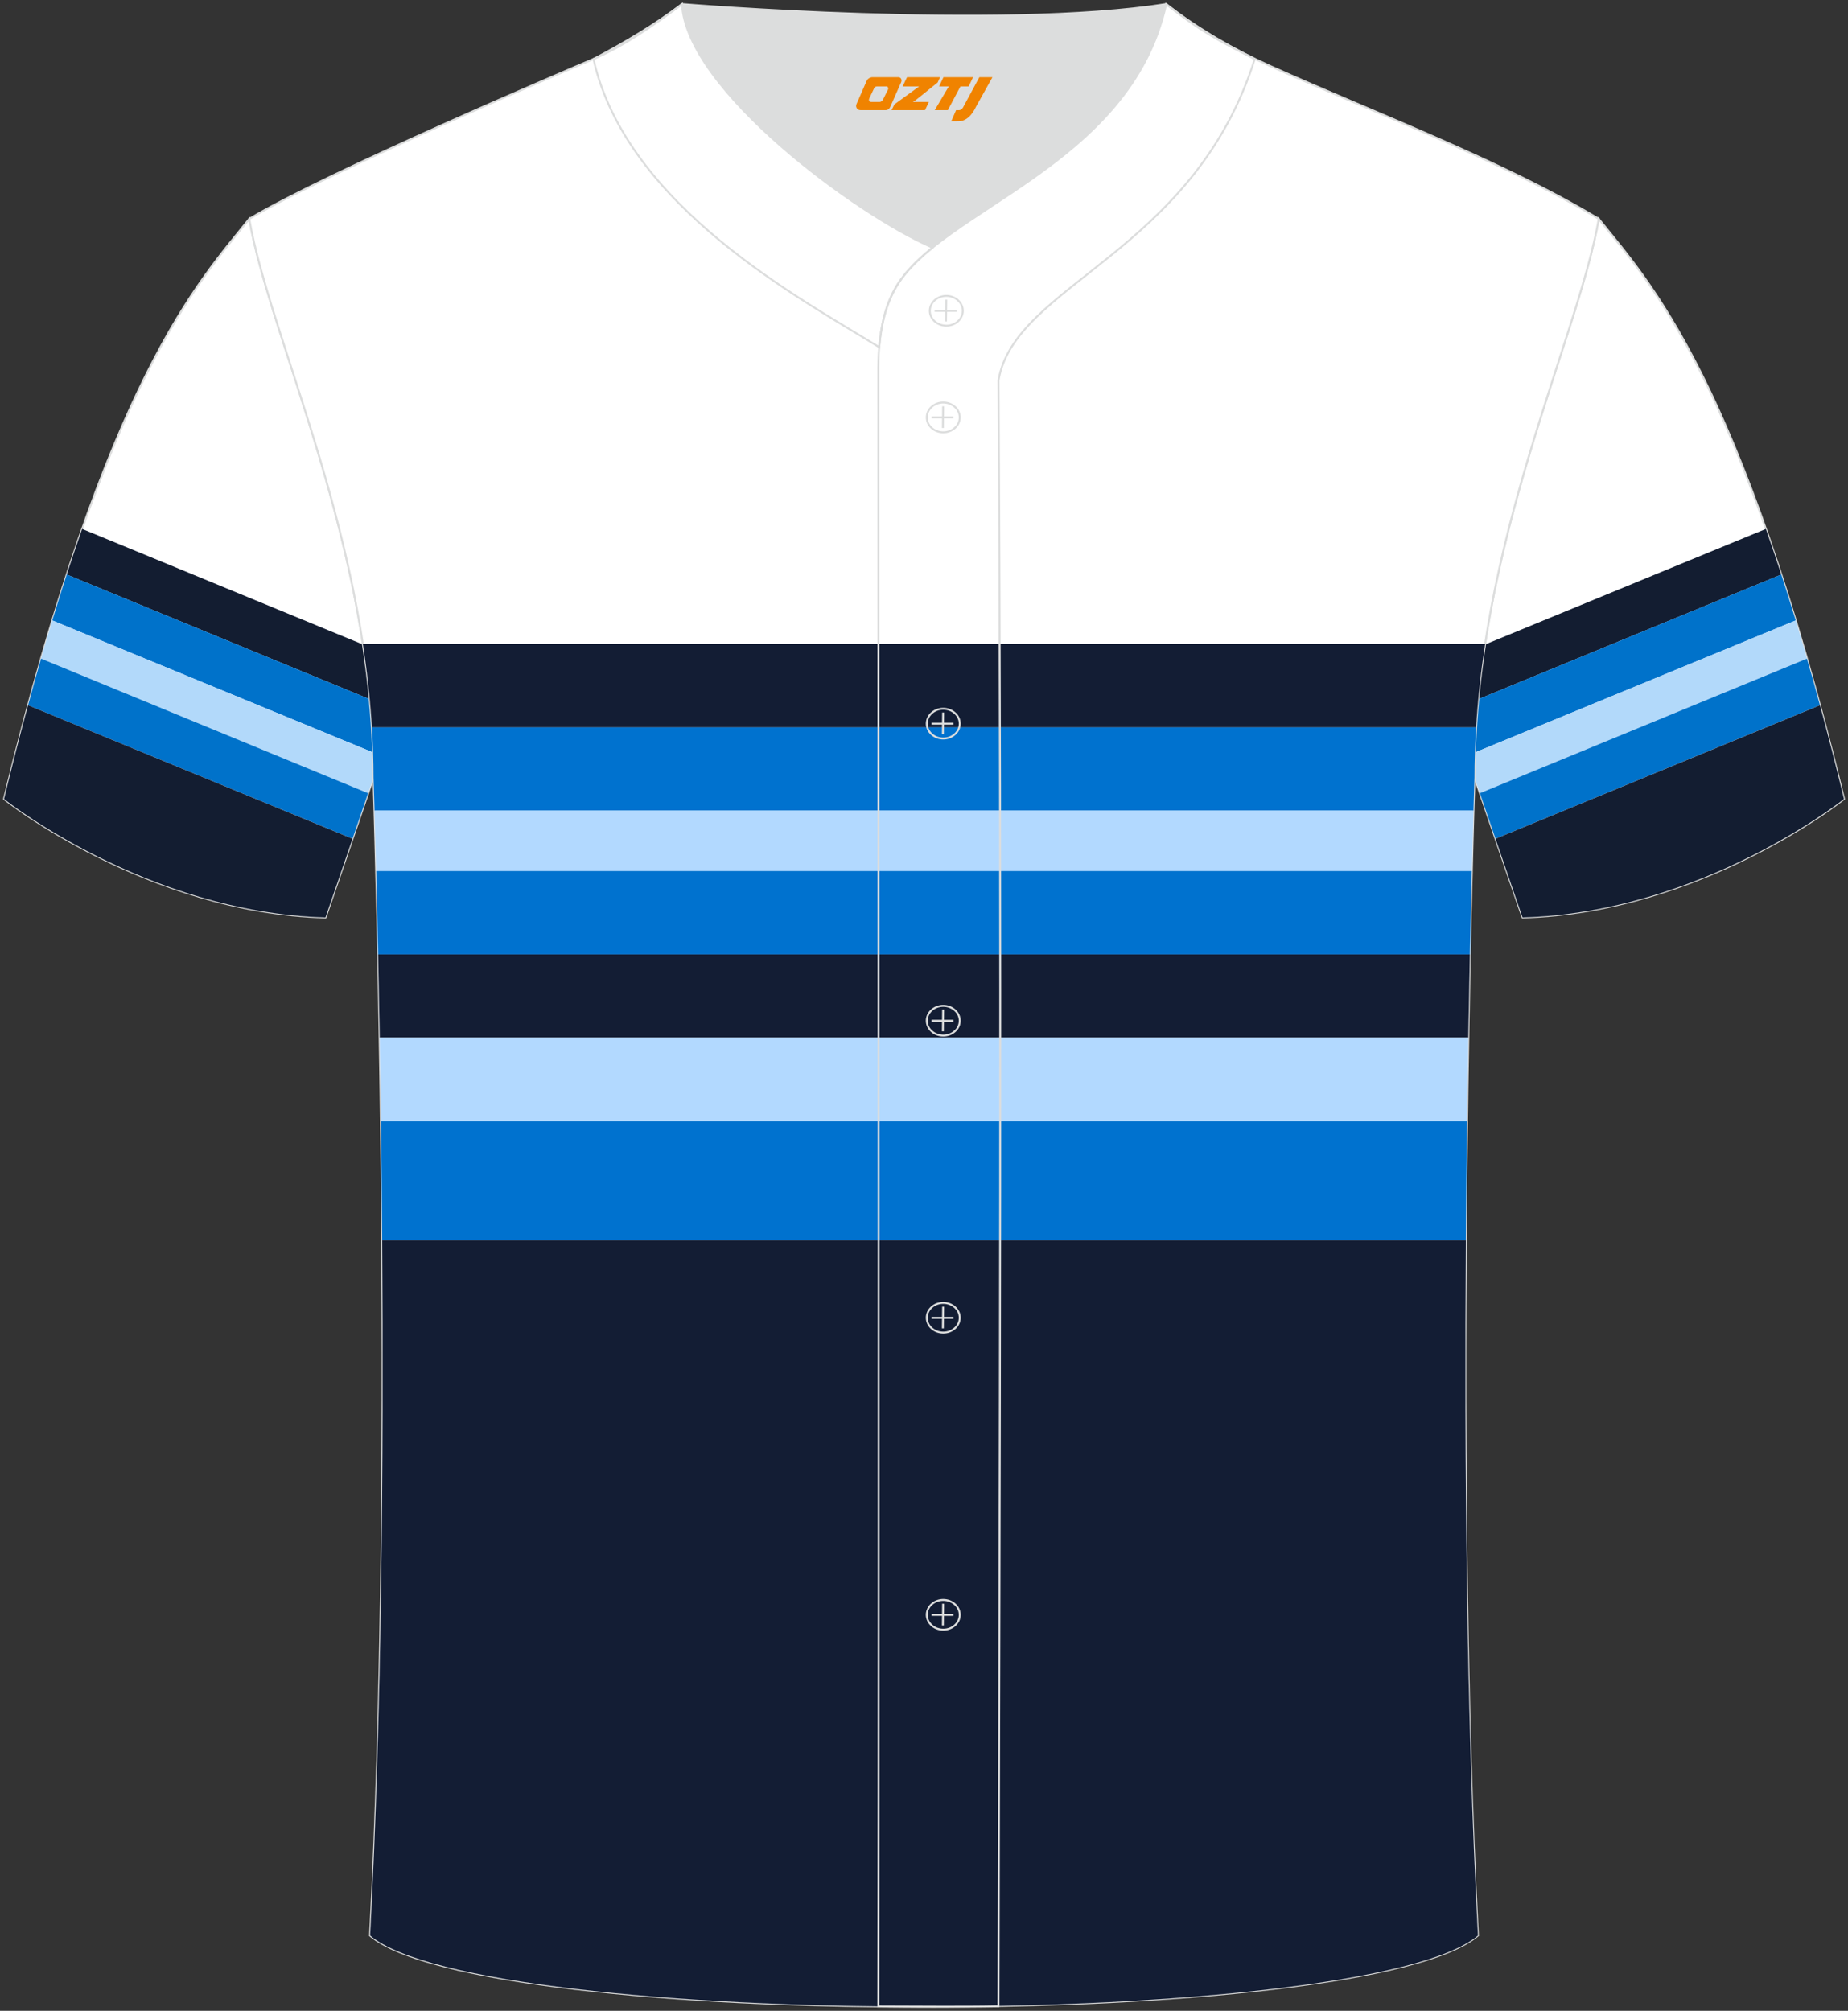
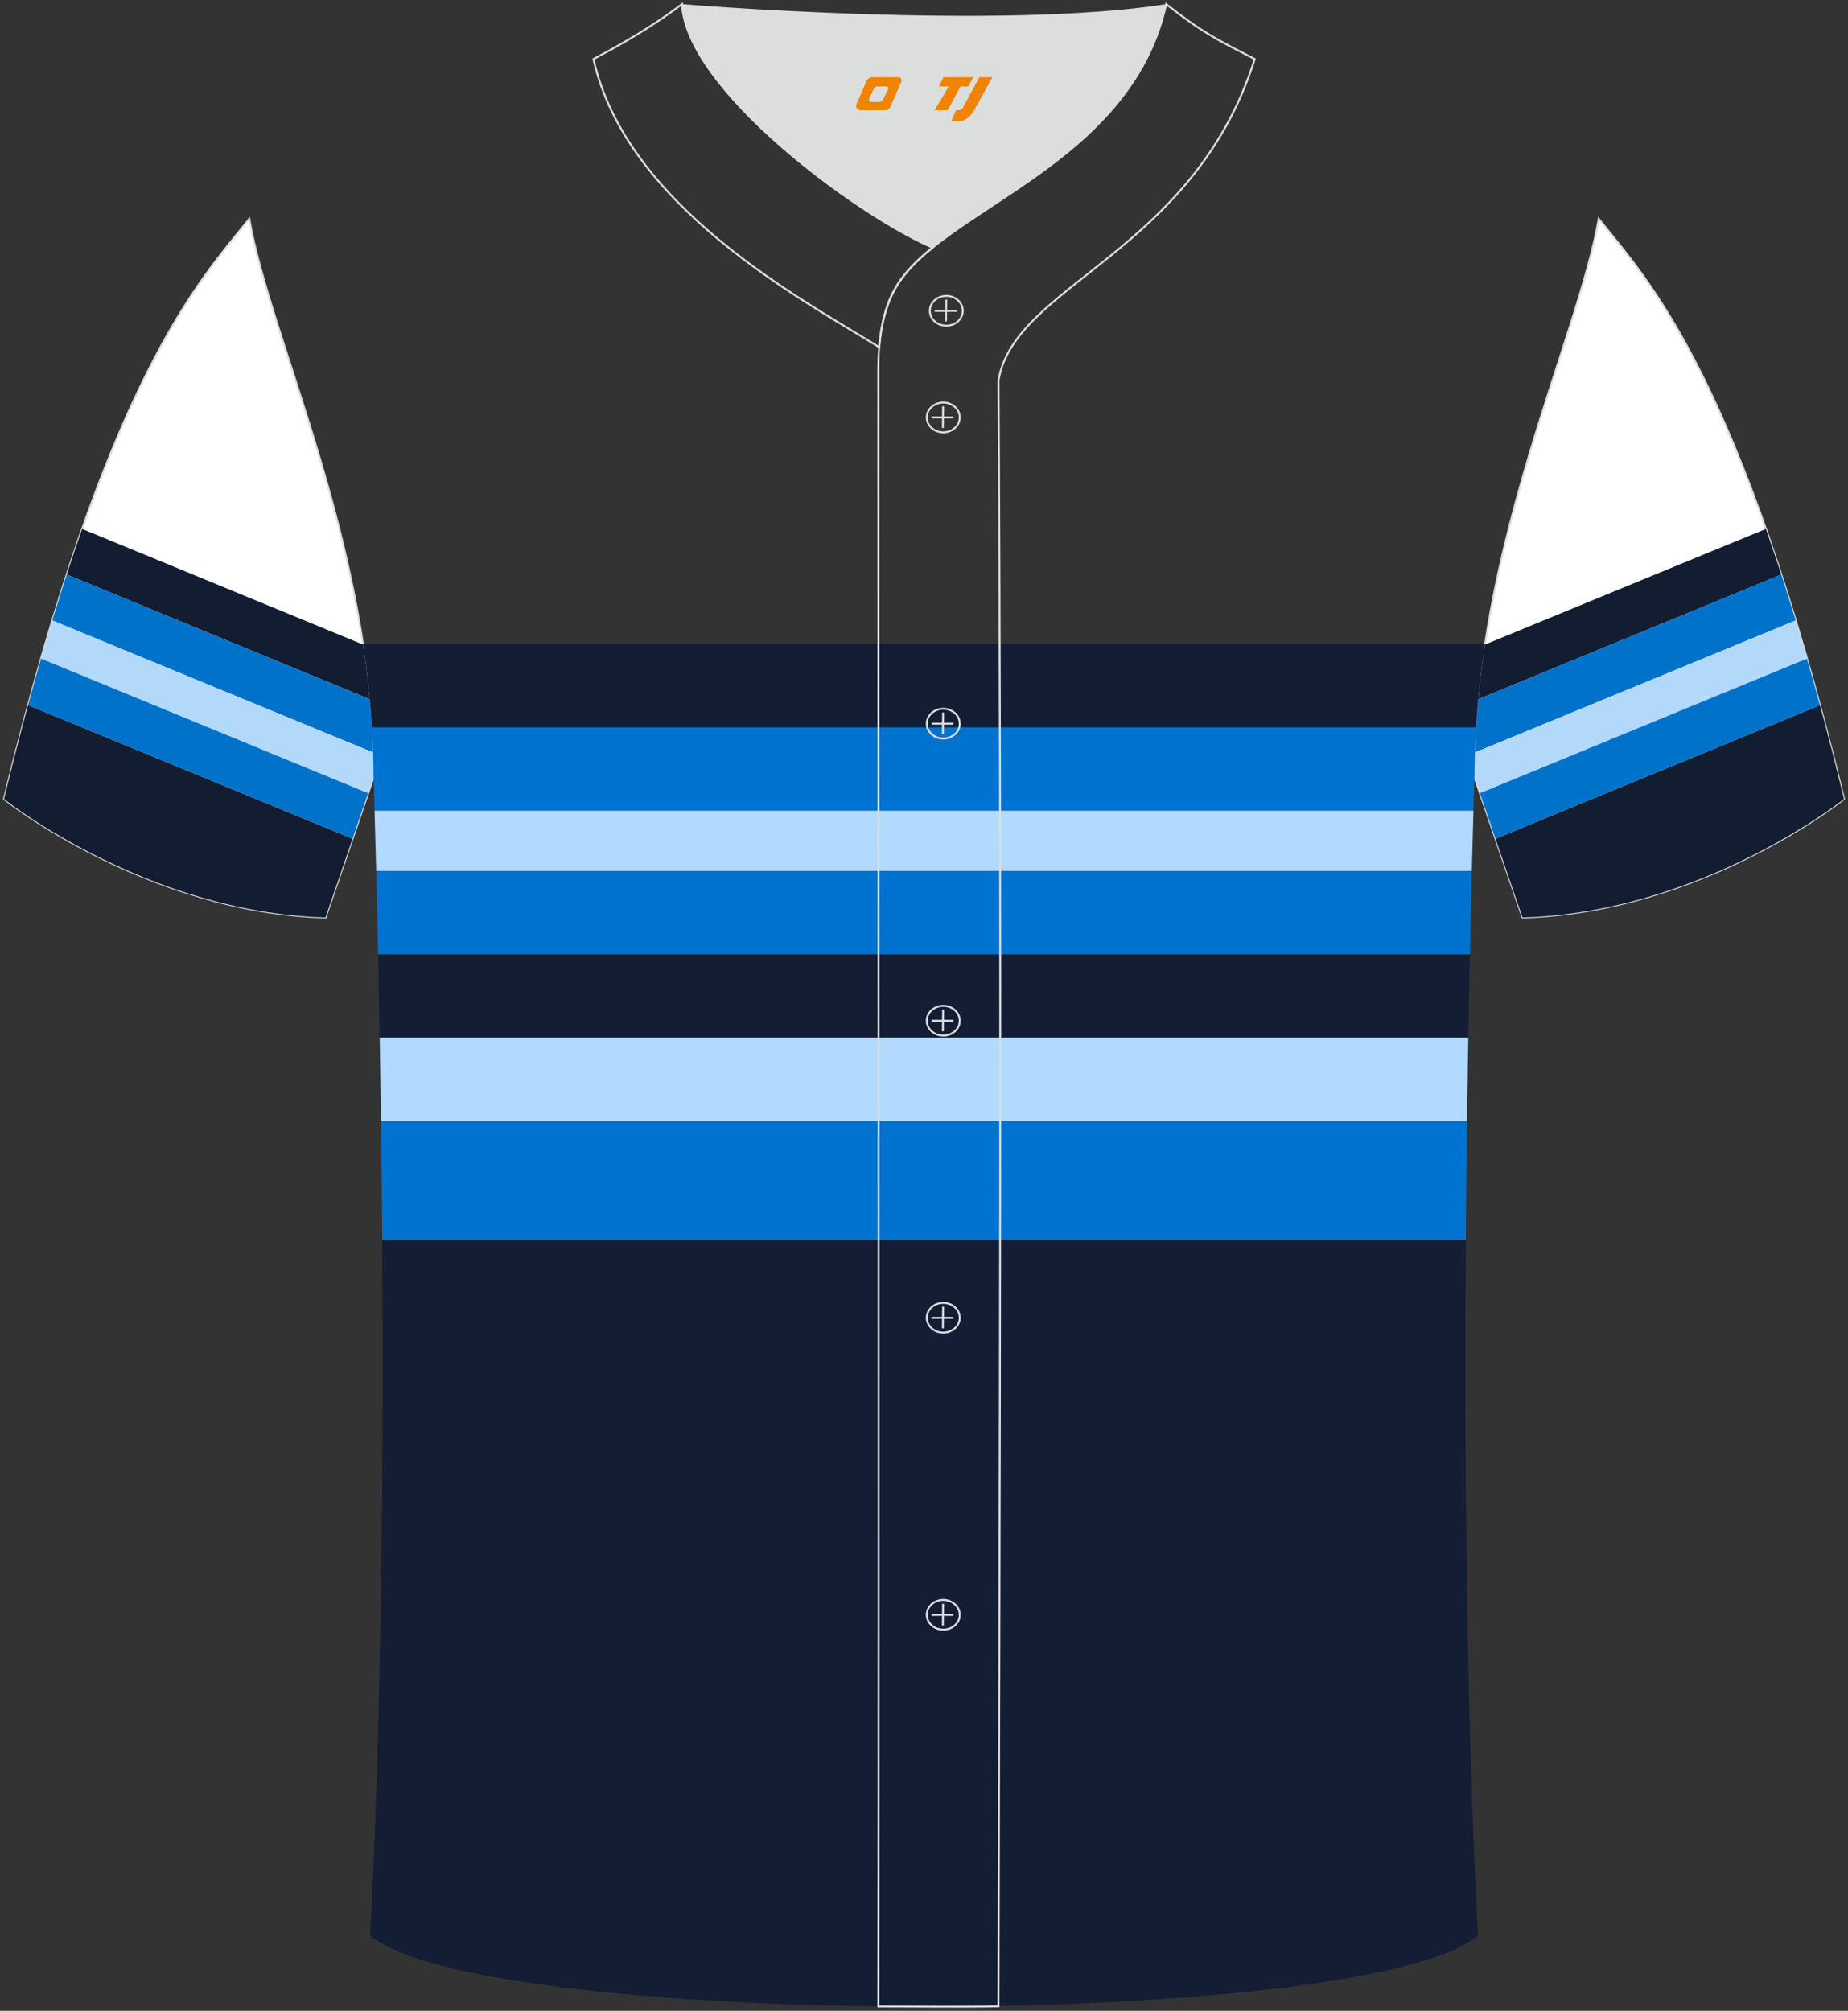
<svg xmlns="http://www.w3.org/2000/svg" version="1.1" id="图层_1" x="0px" y="0px" width="380.86px" height="414.34px" viewBox="0 0 380.86 414.34" enable-background="new 0 0 380.86 414.34" xml:space="preserve">
  <rect x="0" y="0" width="380.86" height="414.34" fill="#333333" stroke="none" />
  <g>
    <path fill-rule="evenodd" clip-rule="evenodd" fill="#FFFFFF" stroke="#DCDDDD" stroke-width="0.4" stroke-miterlimit="22.926" d="   M329.49,45.11c10.24,12.81,29.37,32.44,50.55,119.52c0,0-29.2,23.38-66.25,24.41c0,0-7.17-20.83-9.9-28.86   C303.89,112.38,325.2,69.89,329.49,45.11z" />
    <g>
      <path fill-rule="evenodd" clip-rule="evenodd" fill="#131D31" d="M363.93,108.99l-57.88,23.82c-0.56,3.71-1.03,7.47-1.39,11.27    l62.45-25.69C366.04,115.11,364.98,111.97,363.93,108.99z" />
      <path fill-rule="evenodd" clip-rule="evenodd" fill="#0072CA" d="M367.11,118.38l-62.45,25.69c-0.34,3.62-0.58,7.29-0.69,10.98    l66.11-27.2C369.08,124.56,368.09,121.41,367.11,118.38z" />
      <path fill-rule="evenodd" clip-rule="evenodd" fill="#B2D9FA" d="M370.08,127.85l-66.11,27.21c-0.05,1.7-0.08,3.41-0.08,5.13    l1.11,3.26l67.4-27.73C371.62,133.01,370.85,130.39,370.08,127.85z" />
      <path fill-rule="evenodd" clip-rule="evenodd" fill="#0072CA" d="M372.4,135.71L305,163.44l3.21,9.38l66.87-27.51    C374.18,142,373.29,138.8,372.4,135.71z" />
      <path fill-rule="evenodd" clip-rule="evenodd" fill="#131D31" d="M375.08,145.32l-66.87,27.51l5.57,16.22    c37.05-1.02,66.25-24.41,66.25-24.41C378.37,157.79,376.72,151.36,375.08,145.32z" />
    </g>
    <path fill-rule="evenodd" clip-rule="evenodd" fill="#FFFFFF" stroke="#DCDDDD" stroke-width="0.4" stroke-miterlimit="22.926" d="   M51.37,45.11C41.13,57.93,22,77.56,0.83,164.63c0,0,29.2,23.38,66.25,24.41c0,0,7.17-20.83,9.9-28.86   C76.98,112.38,55.66,69.89,51.37,45.11z" />
    <g>
      <path fill-rule="evenodd" clip-rule="evenodd" fill="#131D31" d="M16.93,108.99l57.88,23.82c0.56,3.71,1.03,7.47,1.39,11.27    l-62.45-25.69C14.82,115.11,15.88,111.97,16.93,108.99z" />
      <path fill-rule="evenodd" clip-rule="evenodd" fill="#0072CA" d="M13.75,118.38l62.45,25.69c0.34,3.62,0.58,7.29,0.69,10.98    l-66.11-27.2C11.78,124.56,12.77,121.41,13.75,118.38z" />
      <path fill-rule="evenodd" clip-rule="evenodd" fill="#B2D9FA" d="M10.78,127.85l66.11,27.21c0.05,1.7,0.08,3.41,0.08,5.13    l-1.11,3.26l-67.4-27.73C9.24,133.01,10.01,130.39,10.78,127.85z" />
      <path fill-rule="evenodd" clip-rule="evenodd" fill="#0072CA" d="M8.46,135.71l67.4,27.73l-3.21,9.38L5.78,145.32    C6.68,142,7.57,138.8,8.46,135.71z" />
      <path fill-rule="evenodd" clip-rule="evenodd" fill="#131D31" d="M5.78,145.32l66.87,27.51l-5.57,16.22    c-37.05-1.02-66.25-24.41-66.25-24.41C2.49,157.79,4.14,151.36,5.78,145.32z" />
    </g>
-     <path fill-rule="evenodd" clip-rule="evenodd" fill="#FFFFFF" stroke="#DCDDDD" stroke-width="0.4" stroke-miterlimit="22.926" d="   M76.27,398.84c5.38-101.42,0.7-238.66,0.7-238.66c0-47.82-21.33-90.3-25.6-115.07c15.77-9.52,66.73-31.17,70.91-32.94   c6.38-2.69,12.75-7.17,18.28-11.32c0,0,65.42,5.41,99.78,0c6.45,5.03,13.91,9.37,21.41,12.74c21.84,9.81,48.04,19.62,67.74,31.51   c-4.29,24.77-25.61,67.26-25.61,115.07c0,0-4.68,137.23,0.7,238.66C281.43,418.36,99.44,418.36,76.27,398.84z" />
    <g>
      <path fill-rule="evenodd" clip-rule="evenodd" fill="#131D34" d="M74.79,132.69h231.28c-0.86,5.62-1.5,11.35-1.86,17.19H76.65    C76.29,144.04,75.65,138.31,74.79,132.69z" />
      <path fill-rule="evenodd" clip-rule="evenodd" fill="#0072CF" d="M76.65,149.88h227.56c-0.21,3.41-0.33,6.84-0.33,10.31    c0,0-0.08,2.43-0.21,6.85H77.19c-0.13-4.42-0.21-6.85-0.21-6.85C76.98,156.72,76.86,153.28,76.65,149.88z" />
      <path fill-rule="evenodd" clip-rule="evenodd" fill="#B2D9FF" d="M77.19,167.04h226.48c-0.09,3.17-0.21,7.36-0.34,12.44H77.53    C77.4,174.4,77.28,170.21,77.19,167.04z" />
      <path fill-rule="evenodd" clip-rule="evenodd" fill="#0072CF" d="M77.53,179.48h225.8c-0.13,4.94-0.26,10.71-0.4,17.19h-225    C77.79,190.19,77.66,184.42,77.53,179.48z" />
      <path fill-rule="evenodd" clip-rule="evenodd" fill="#131D34" d="M77.93,196.66h225c-0.11,5.28-0.22,11.03-0.33,17.16H78.26    C78.15,207.69,78.04,201.95,77.93,196.66z" />
      <path fill-rule="evenodd" clip-rule="evenodd" fill="#B2D9FF" d="M78.26,213.83H302.6c-0.09,5.44-0.18,11.18-0.26,17.18H78.52    C78.44,225,78.35,219.26,78.26,213.83z" />
      <path fill-rule="evenodd" clip-rule="evenodd" fill="#0072CF" d="M78.52,231h223.82c-0.1,7.8-0.19,16.02-0.25,24.56H78.77    C78.71,247.02,78.62,238.8,78.52,231z" />
      <path fill-rule="evenodd" clip-rule="evenodd" fill="#131D34" d="M78.77,255.56h223.33c-0.31,44.45,0.07,97.51,2.49,143.28    c-23.15,19.52-205.15,19.52-228.31,0C78.7,353.08,79.08,300.02,78.77,255.56z" />
    </g>
    <path fill-rule="evenodd" clip-rule="evenodd" fill="none" stroke="#DCDDDD" stroke-width="0.4" stroke-miterlimit="22.926" d="   M140.56,0.86c-5.88,4.41-11.76,7.88-18.25,11.31c6.82,30.45,43.15,49.63,58.89,59.37c0.43-5.16,1.57-8.98,3.2-11.92   c1.67-3.06,4.4-5.85,7.78-8.59C176.43,44.19,141.45,18.46,140.56,0.86z" />
    <path fill-rule="evenodd" clip-rule="evenodd" fill="#DCDDDD" d="M192.19,51.03c14.78-11.95,42.05-22.78,48.15-50.17   c-34.36,5.41-99.78,0-99.78,0C141.45,18.46,176.43,44.19,192.19,51.03z" />
    <path fill-rule="evenodd" clip-rule="evenodd" fill="none" stroke="#DCDDDD" stroke-width="0.4" stroke-miterlimit="22.926" d="   M258.59,12.17c-7.73-3.99-10.62-5.35-18.25-11.31c-7.49,33.66-46.97,42.31-55.94,58.76c-2.05,3.69-3.31,8.75-3.39,16.1   c0,112.61,0.19,225.1,0,337.71c8.35,0,16.42,0.13,24.77-0.03c0.26-111.61,0.66-223.45,0.01-335.04   C209.07,58.57,245.94,52.23,258.59,12.17z" />
    <g>
      <g>
        <path fill-rule="evenodd" clip-rule="evenodd" fill="none" stroke="#DCDDDD" stroke-width="0.4" stroke-miterlimit="22.926" d="     M195.03,67.11c1.87,0,3.4-1.38,3.4-3.07c0-1.7-1.54-3.07-3.4-3.07c-1.87,0-3.4,1.38-3.4,3.07     C191.62,65.74,193.16,67.11,195.03,67.11z" />
        <line fill-rule="evenodd" clip-rule="evenodd" fill="none" stroke="#DCDDDD" stroke-width="0.4" stroke-miterlimit="22.926" x1="195.02" y1="61.75" x2="194.96" y2="66.23" />
        <line fill-rule="evenodd" clip-rule="evenodd" fill="none" stroke="#DCDDDD" stroke-width="0.4" stroke-miterlimit="22.926" x1="192.62" y1="64.05" x2="197.14" y2="64.05" />
      </g>
      <g>
        <path fill-rule="evenodd" clip-rule="evenodd" fill="none" stroke="#DCDDDD" stroke-width="0.4" stroke-miterlimit="22.926" d="     M194.4,89.08c1.87,0,3.4-1.38,3.4-3.07c0-1.69-1.54-3.07-3.4-3.07c-1.87,0-3.4,1.38-3.4,3.07C191,87.7,192.53,89.08,194.4,89.08z     " />
        <line fill-rule="evenodd" clip-rule="evenodd" fill="none" stroke="#DCDDDD" stroke-width="0.4" stroke-miterlimit="22.926" x1="194.37" y1="83.72" x2="194.32" y2="88.19" />
        <line fill-rule="evenodd" clip-rule="evenodd" fill="none" stroke="#DCDDDD" stroke-width="0.4" stroke-miterlimit="22.926" x1="191.99" y1="86.02" x2="196.5" y2="86.02" />
      </g>
      <g>
        <path fill-rule="evenodd" clip-rule="evenodd" fill="none" stroke="#DCDDDD" stroke-width="0.4" stroke-miterlimit="22.926" d="     M194.4,152.18c1.87,0,3.4-1.38,3.4-3.07c0-1.69-1.54-3.07-3.4-3.07c-1.87,0-3.4,1.38-3.4,3.07     C191,150.8,192.53,152.18,194.4,152.18z" />
        <line fill-rule="evenodd" clip-rule="evenodd" fill="none" stroke="#DCDDDD" stroke-width="0.4" stroke-miterlimit="22.926" x1="194.37" y1="146.82" x2="194.32" y2="151.3" />
        <line fill-rule="evenodd" clip-rule="evenodd" fill="none" stroke="#DCDDDD" stroke-width="0.4" stroke-miterlimit="22.926" x1="191.99" y1="149.12" x2="196.5" y2="149.12" />
      </g>
      <g>
        <path fill-rule="evenodd" clip-rule="evenodd" fill="none" stroke="#DCDDDD" stroke-width="0.4" stroke-miterlimit="22.926" d="     M194.4,213.39c1.87,0,3.4-1.37,3.4-3.07c0-1.69-1.54-3.07-3.4-3.07c-1.87,0-3.4,1.37-3.4,3.07     C191,212.01,192.53,213.39,194.4,213.39z" />
        <line fill-rule="evenodd" clip-rule="evenodd" fill="none" stroke="#DCDDDD" stroke-width="0.4" stroke-miterlimit="22.926" x1="194.37" y1="208.04" x2="194.32" y2="212.51" />
        <line fill-rule="evenodd" clip-rule="evenodd" fill="none" stroke="#DCDDDD" stroke-width="0.4" stroke-miterlimit="22.926" x1="191.99" y1="210.33" x2="196.5" y2="210.33" />
      </g>
      <g>
        <path fill-rule="evenodd" clip-rule="evenodd" fill="none" stroke="#DCDDDD" stroke-width="0.4" stroke-miterlimit="22.926" d="     M194.4,274.6c1.87,0,3.4-1.38,3.4-3.07c0-1.69-1.54-3.07-3.4-3.07c-1.87,0-3.4,1.38-3.4,3.07S192.53,274.6,194.4,274.6z" />
        <line fill-rule="evenodd" clip-rule="evenodd" fill="none" stroke="#DCDDDD" stroke-width="0.4" stroke-miterlimit="22.926" x1="194.37" y1="269.25" x2="194.32" y2="273.72" />
        <line fill-rule="evenodd" clip-rule="evenodd" fill="none" stroke="#DCDDDD" stroke-width="0.4" stroke-miterlimit="22.926" x1="191.99" y1="271.55" x2="196.5" y2="271.55" />
      </g>
      <g>
        <path fill-rule="evenodd" clip-rule="evenodd" fill="none" stroke="#DCDDDD" stroke-width="0.4" stroke-miterlimit="22.926" d="     M194.4,335.81c1.87,0,3.4-1.37,3.4-3.07c0-1.69-1.54-3.07-3.4-3.07c-1.87,0-3.4,1.38-3.4,3.07     C191,334.43,192.53,335.81,194.4,335.81z" />
        <line fill-rule="evenodd" clip-rule="evenodd" fill="none" stroke="#DCDDDD" stroke-width="0.4" stroke-miterlimit="22.926" x1="194.37" y1="330.46" x2="194.32" y2="334.94" />
        <line fill-rule="evenodd" clip-rule="evenodd" fill="none" stroke="#DCDDDD" stroke-width="0.4" stroke-miterlimit="22.926" x1="191.99" y1="332.76" x2="196.5" y2="332.76" />
      </g>
    </g>
  </g>
  <g>
    <path fill="#F08300" d="M201.84,15.9l-3.4,6.3c-0.2,0.3-0.5,0.5-0.8,0.5h-0.6l-1,2.3h1.2c2,0.1,3.2-1.5,3.9-3L204.54,15.9h-2.5L201.84,15.9z" />
    <polygon fill="#F08300" points="194.64,15.9 ,200.54,15.9 ,199.64,17.8 ,197.94,17.8 ,195.34,22.7 ,192.64,22.7 ,195.54,17.8 ,193.54,17.8 ,194.44,15.9" />
-     <polygon fill="#F08300" points="188.64,21 ,188.14,21 ,188.64,20.7 ,193.24,17 ,193.74,15.9 ,186.94,15.9 ,186.64,16.5 ,186.04,17.8 ,188.84,17.8 ,189.44,17.8 ,184.34,21.5    ,183.74,22.7 ,190.34,22.7 ,190.64,22.7 ,191.44,21" />
    <path fill="#F08300" d="M185.14,15.9H179.84C179.34,15.9,178.84,16.2,178.64,16.6L176.54,21.4C176.24,22,176.64,22.7,177.34,22.7h5.2c0.4,0,0.7-0.2,0.9-0.6L185.74,16.9C185.94,16.4,185.64,15.9,185.14,15.9z M183.04,18.4L181.94,20.6C181.74,20.9,181.44,21,181.34,21l-1.8,0C179.34,21,178.94,20.9,179.14,20.3l1-2.1c0.1-0.3,0.4-0.4,0.7-0.4h1.9   C182.94,17.8,183.14,18.1,183.04,18.4z" />
  </g>
</svg>